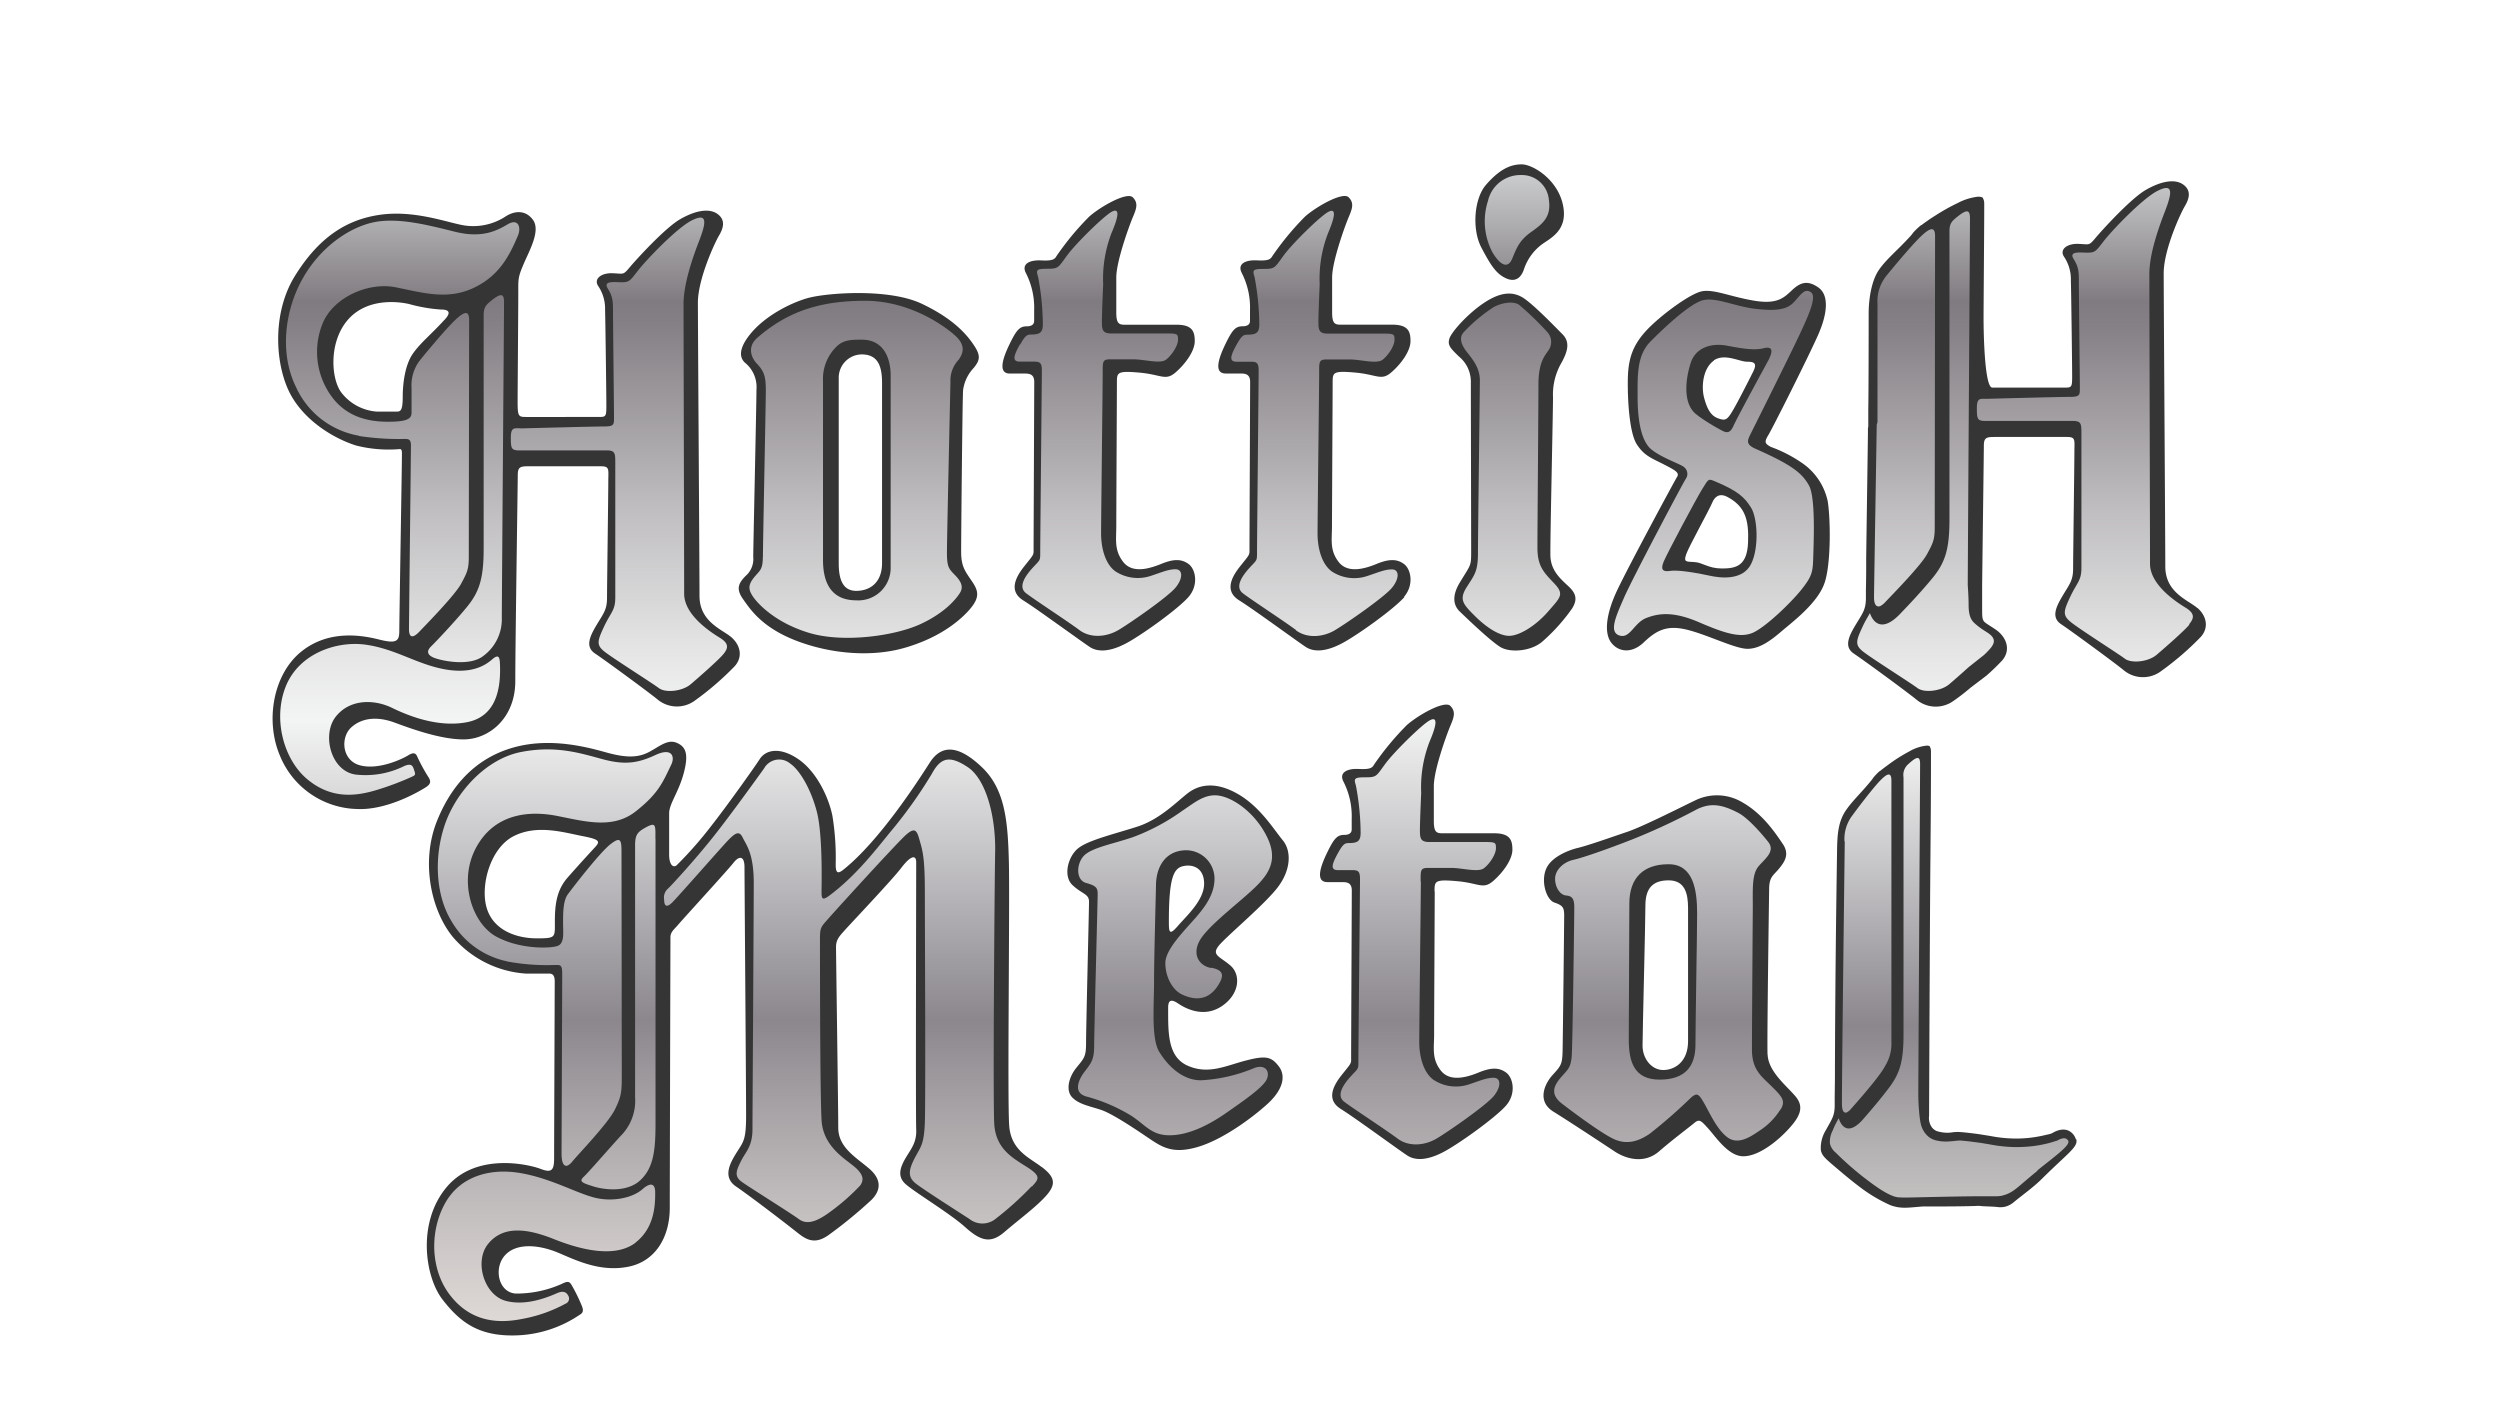
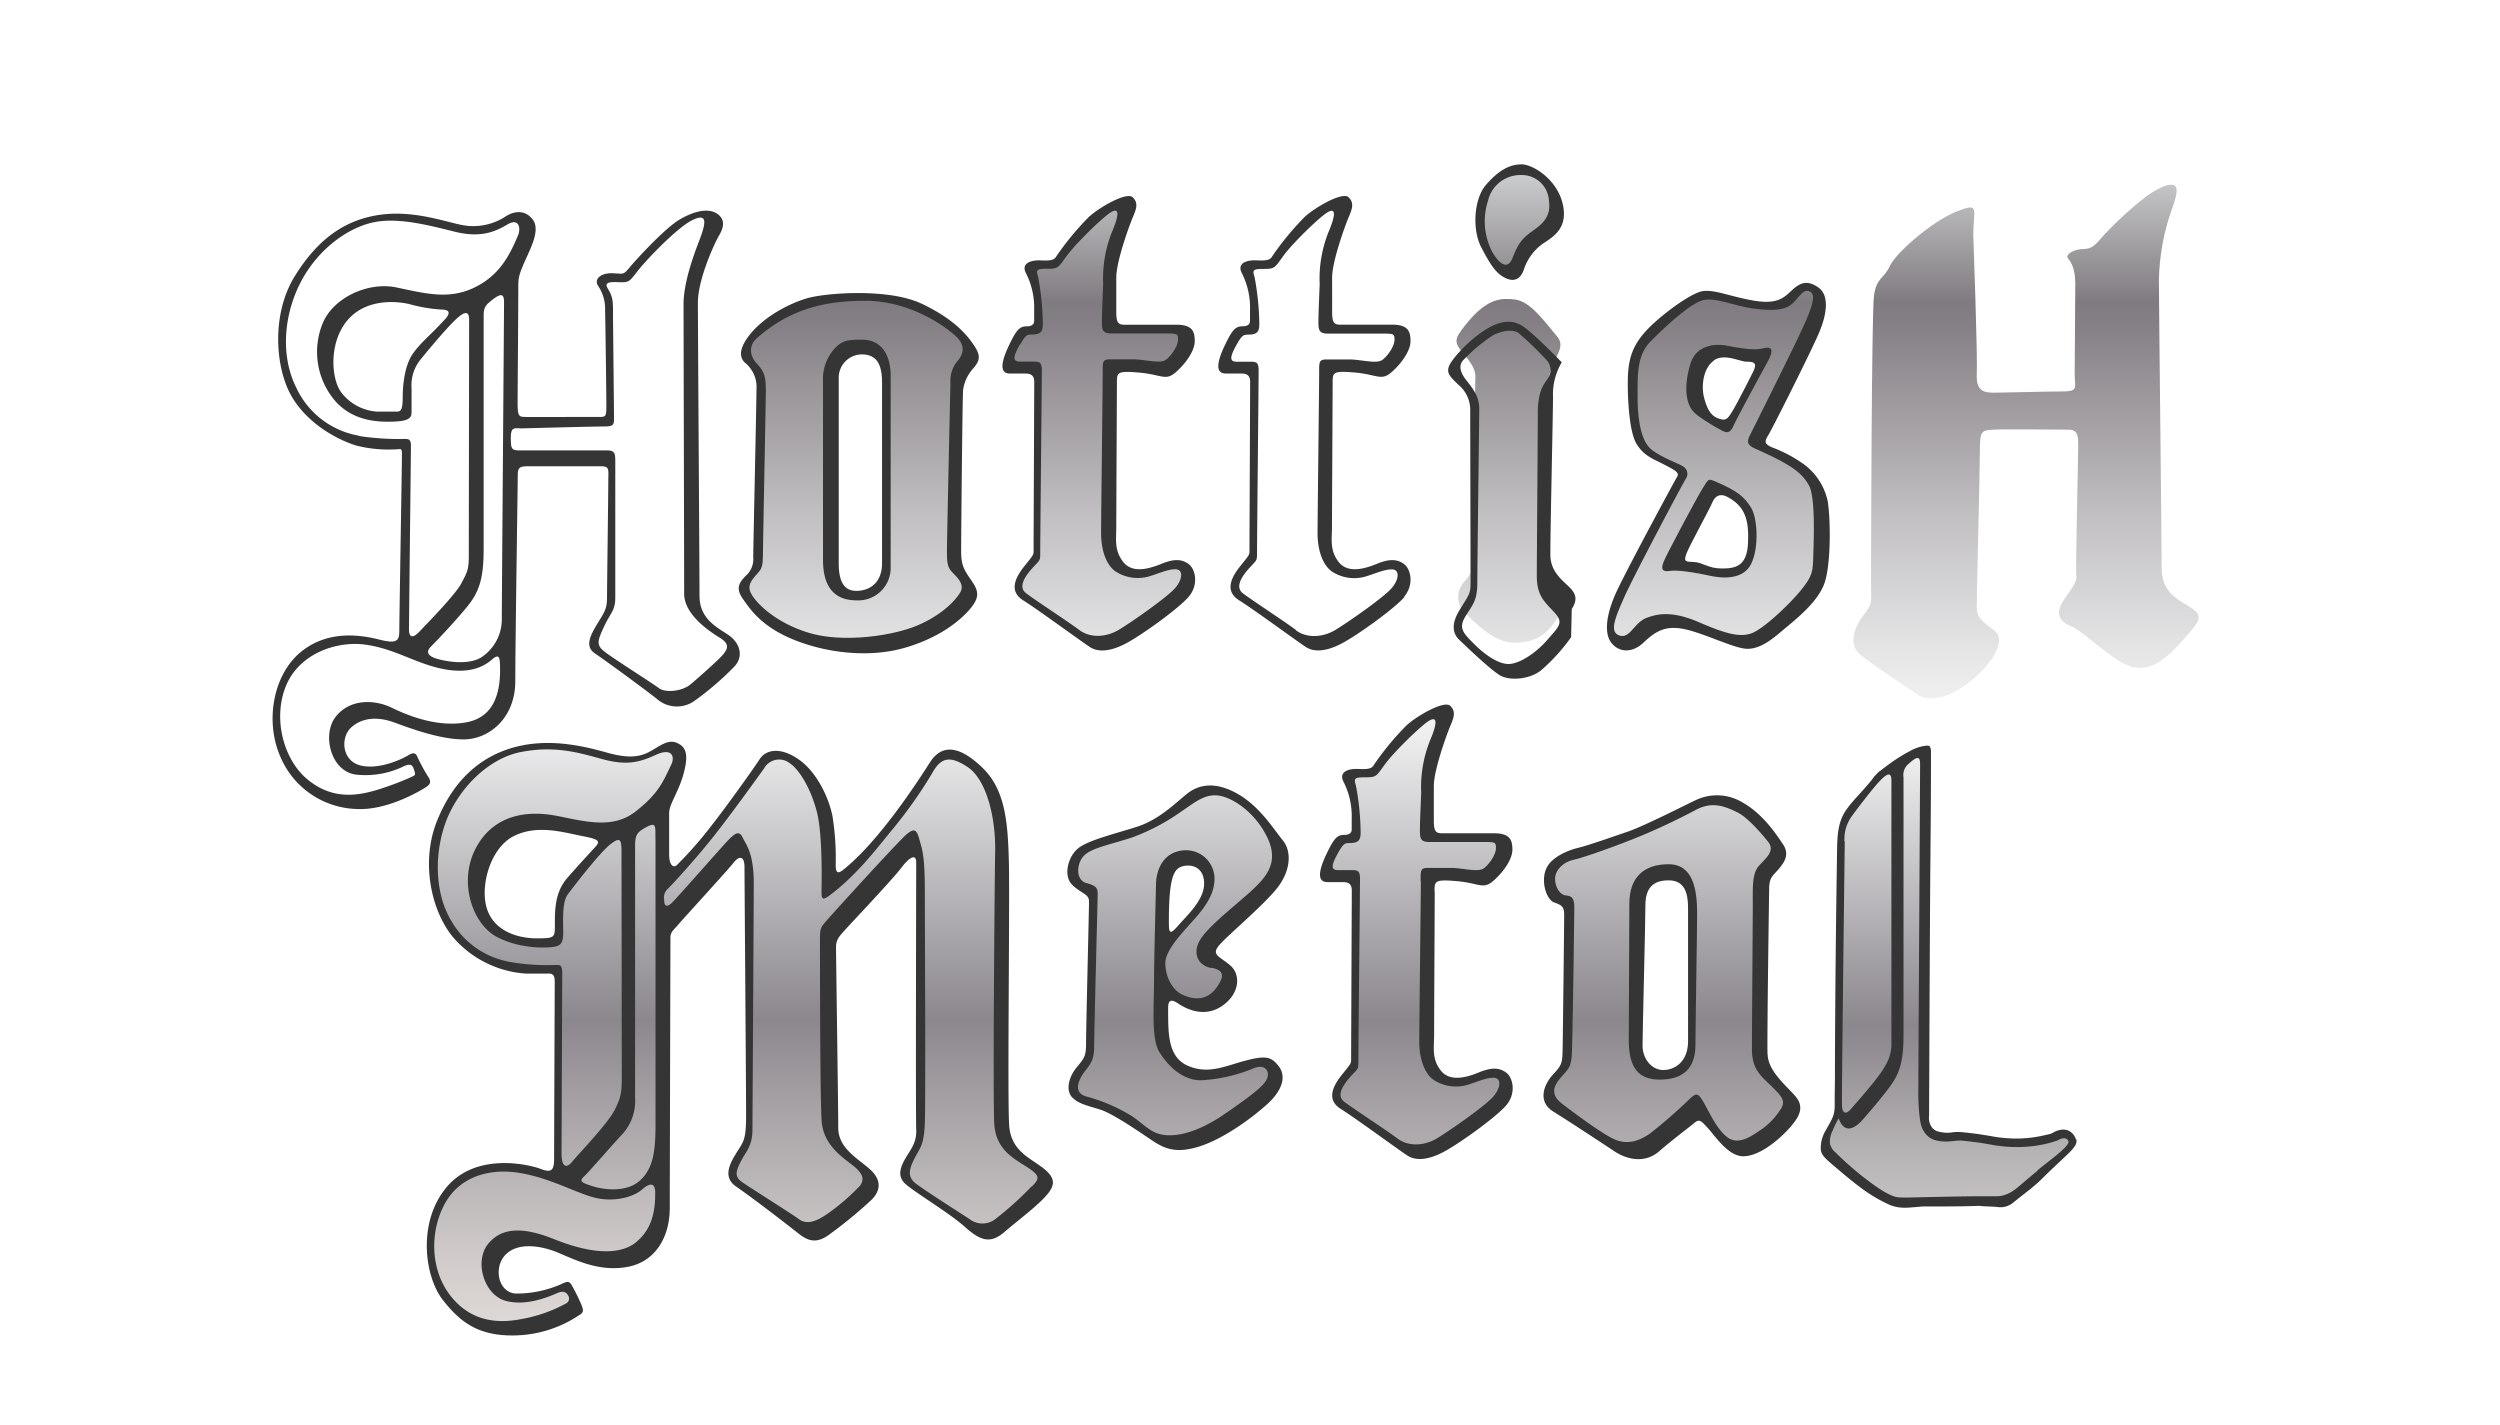
<svg xmlns="http://www.w3.org/2000/svg" xmlns:xlink="http://www.w3.org/1999/xlink" id="Layer_1" data-name="Layer 1" viewBox="0 0 526.3 300">
  <defs>
    <style>.cls-1{fill:none;}.cls-2{clip-path:url(#clip-path);}.cls-3{fill:url(#linear-gradient);}.cls-4{clip-path:url(#clip-path-2);}.cls-5{fill:url(#linear-gradient-2);}.cls-6{clip-path:url(#clip-path-3);}.cls-7{fill:url(#linear-gradient-3);}.cls-8{clip-path:url(#clip-path-4);}.cls-9{fill:url(#linear-gradient-4);}.cls-10{clip-path:url(#clip-path-5);}.cls-11{fill:url(#linear-gradient-5);}.cls-12{clip-path:url(#clip-path-6);}.cls-13{fill:url(#linear-gradient-6);}.cls-14{clip-path:url(#clip-path-7);}.cls-15{fill:url(#linear-gradient-7);}.cls-16{clip-path:url(#clip-path-8);}.cls-17{fill:url(#linear-gradient-8);}.cls-18{clip-path:url(#clip-path-9);}.cls-19{fill:url(#linear-gradient-9);}.cls-20{clip-path:url(#clip-path-10);}.cls-21{fill:url(#linear-gradient-10);}.cls-22{clip-path:url(#clip-path-11);}.cls-23{fill:url(#linear-gradient-11);}.cls-24{clip-path:url(#clip-path-12);}.cls-25{fill:url(#linear-gradient-12);}.cls-26{fill:#353535;}.cls-27{clip-path:url(#clip-path-13);}.cls-28{fill:url(#linear-gradient-13);}</style>
    <clipPath id="clip-path">
      <path class="cls-1" d="M80.86,87.82c-3.35-.08-9-1.91-10.67-6.38A16.19,16.19,0,0,1,72.41,67c3-4,9-5.23,14-3.83,4.54,1.28,8.29.72,9.8,1.44s-3.19,5.42-6.86,9S86,79.93,86,83.44s-1.63,4.38-4.73,4.38h-.37m65.28-42.11c-3,.43-10.71,8.48-12.29,10.23a7.83,7.83,0,0,1-5.31,2.9c-1.91.09-2.41.42-1.58,1.91s1.33,3.16,1.33,6.73V86c0,2.65-.08,2.74-2.91,2.82s-13.45.25-15.61.17-2-.5-2.23-4.32.18-20.49,0-23A11,11,0,0,1,109,54.36c2.29-3.75,3.31-7.41,1.79-7.9s-3.38-1-5.63.76-6.26,1-9.73.8-10.61-3-15.81-2.14-11.08,4.61-15,9.66-5.13,11.93-5.27,17,2.8,12.54,7.6,16.25,11.6,4.92,14.91,5c.66,0,1.19,0,1.62,0,1.7-.11,1.76-.23,2,2.36.27,3.24,0,34.38-.21,36.87s-.7,3.72-3.65,2.55-10.71-1.47-15.94,1.27-7.55,7.76-7.31,14.6a19.74,19.74,0,0,0,7.39,14.79c3.68,3,8.64,2.66,14.7,1.5s8.68-3.34,8.3-5.32-1.41-2.74-4.32-1.82-8.88,2.49-11.45.33-2.08-9.55,2.15-10.63S81,150.1,85.61,152s11,2.83,15.19,1.08,5.9-6.56,6.15-8.8.59-30.31.59-30.31V100.79c0-3.58-.59-4.33,3.23-4.33h13.62c3.9,0,4.4.66,4.4,3.49v25.32c0,3.39-2.41,5.9-3.32,8.23s-.42,3.23,1.66,4.73,9.71,7,11.79,8,4.48,1.5,8.8-2,5-4.15,6.23-5.73,1.52-2.9-.9-4.57-6.41-4.43-6.41-7.53-2.07-55.41-.83-62.22,2.24-12.62,3.16-15.7c.68-2.29.44-2.93-1-2.93a15.84,15.84,0,0,0-1.86.18" />
    </clipPath>
    <linearGradient id="linear-gradient" x1="-1294.89" y1="865.05" x2="-1294.34" y2="865.05" gradientTransform="translate(-383472.96 -573902.53) rotate(-90) scale(443.42)" gradientUnits="userSpaceOnUse">
      <stop offset="0" stop-color="#e5e2df" />
      <stop offset="0" stop-color="#ded9d6" />
      <stop offset="0.06" stop-color="#cfcac9" />
      <stop offset="0.18" stop-color="#a8a4a7" />
      <stop offset="0.26" stop-color="#8b878d" />
      <stop offset="0.52" stop-color="#f3f4f4" />
      <stop offset="0.58" stop-color="#e5e5e6" />
      <stop offset="0.7" stop-color="#c0bec0" />
      <stop offset="0.86" stop-color="#858085" />
      <stop offset="0.88" stop-color="#807b80" />
      <stop offset="1" stop-color="#d1d3d4" />
      <stop offset="1" stop-color="#a7a9ac" />
    </linearGradient>
    <clipPath id="clip-path-2">
      <path class="cls-1" d="M175.42,120.41c0-4.22.62-36.41.62-41.6s.41-4.81,3.69-5.1c6-.53,7,3.69,6.77,7s.53,32.28,0,37.91-3.69,6.86-6.11,6.86-5-.88-5-5.1M159.68,69.84c-3.54,2.49-4,3.51-1.89,6.15s3,2.2,2.86,9.68-.44,25.86-.88,30.08-.34,3.78-2,6-1.72,4,.48,6.07,6.95,5.54,17,7.12S195.56,133,200,128.85s4.62-5.54,2.7-8.18-1.2-5.8-1.2-9-.18-26.47-.09-30.25a12.16,12.16,0,0,1,2.44-6.87c.64-1.14,1.24-2.17-3.76-6.15s-9.5-5.63-16.89-5.72h-.48a40,40,0,0,0-23,7.13" />
    </clipPath>
    <linearGradient id="linear-gradient-2" x1="-1294.89" y1="864.91" x2="-1294.34" y2="864.91" gradientTransform="translate(-383339.26 -573902.53) rotate(-90) scale(443.42)" xlink:href="#linear-gradient" />
    <clipPath id="clip-path-3">
      <path class="cls-1" d="M232.42,44c-3.63,2.09-6.36,6.59-8.4,9.34s-2.67,2.74-5,2.74-1.65-.23-1.49,2.12,1.25,7.46,1.25,9.34-1.18,1.42-2.59,2-2.67,3.46-3.29,5S212.8,77,214.52,77s3.69-.32,3.77,2.82-.08,28.41-.08,33.12-.08,4-1.33,5.73-3.3,4.84-1.34,7,11.78,9.66,14.52,9.62,10.28-2.72,14.84-7.66,5.78-7,4.55-8.32-2.43-1-5.89-.16-6.28,2.44-8.55.4-1.57-5.89-1.57-8.09.47-31.16.47-32.33,3.69-3,7.14-2.51,6.06,1.35,8.24-2,1.49-5.18-3.37-5.18-9.5-.08-11.07-.08-1-2.11-1-6.63.16-11.58,2.83-17.78c.61-1.43.3-2.22-.78-2.22A7.73,7.73,0,0,0,232.42,44" />
    </clipPath>
    <linearGradient id="linear-gradient-3" x1="-1294.89" y1="864.82" x2="-1294.34" y2="864.82" gradientTransform="translate(-383245.75 -573902.53) rotate(-90) scale(443.42)" xlink:href="#linear-gradient" />
    <clipPath id="clip-path-4">
-       <path class="cls-1" d="M278.69,44.09c-3.51,2.13-5.06,3.79-8.26,7.46s-3.52,4.64-5.22,4.64-2.41.94-2,2.4c1,3.78.63,6.81.69,9.08s-1,2-2.1,2.27-2.09,2-3.2,4.48-.68,2.8,2.28,2.86,3.25,1.33,3.25,4.36-.05,33.67-.34,35.16-1.88,2.26-2.91,4.23-2,3.22,1.06,5.12,9.83,9,13.76,9.16,13.11-3.32,16.57-7.73,3.68-6.91,1.93-7.62-1.16-1.19-4.32-.48-7,1.31-8.76,0a7,7,0,0,1-2.38-5.78c0-2.26.3-30.39.36-33.67s3.4-2.8,5.78-2.62,6.2.42,7.63-2,3.87-5.73-.12-5.73-11.92-.17-12.81-.65-.9-3.22-.9-3.22,1.05-16.32,3-19c1.39-1.92,1.07-3.54-.51-3.54a5.08,5.08,0,0,0-2.48.87" />
-     </clipPath>
+       </clipPath>
    <linearGradient id="linear-gradient-4" x1="-1294.89" y1="864.73" x2="-1294.34" y2="864.73" gradientTransform="translate(-383163.91 -573902.53) rotate(-90) scale(443.42)" xlink:href="#linear-gradient" />
    <clipPath id="clip-path-5">
      <path class="cls-1" d="M312.57,40.89c-1.36,3.73-2.31,7.93,0,11.6s4.51,7.79,5.78,4.2.73-4,3.65-6.1,4.88-4.16,4.81-7.37-.54-6.19-5.36-7.42a5.15,5.15,0,0,0-1.21-.14,8.65,8.65,0,0,0-7.67,5.23" />
    </clipPath>
    <linearGradient id="linear-gradient-5" x1="-1294.89" y1="864.66" x2="-1294.34" y2="864.66" gradientTransform="translate(-383088.22 -573902.53) rotate(-90) scale(443.42)" xlink:href="#linear-gradient" />
    <clipPath id="clip-path-6">
      <path class="cls-1" d="M307.59,69.64c-.94,1.28-1.59,2.24,0,4.21s3.13,3.52,3,5.69,0,36.75-.13,38.45-.92,3-2.51,4.88a4.68,4.68,0,0,0,.66,6.38c1.78,1.62,5.85,6.16,10.32,6.06s6.72-1.79,8.82-5,2.38-4.47.68-6.85a12.53,12.53,0,0,1-2.78-7.8c0-3.18.11-32.41.49-36.25s3.87-6.05,1.6-8.66-5.43-7.28-8.76-7.69a15.05,15.05,0,0,0-1.77-.13c-2.73,0-5.55,1.14-9.63,6.69" />
    </clipPath>
    <linearGradient id="linear-gradient-6" x1="-1294.89" y1="864.66" x2="-1294.34" y2="864.66" gradientTransform="translate(-383089.13 -573902.53) rotate(-90) scale(443.42)" xlink:href="#linear-gradient" />
    <clipPath id="clip-path-7">
      <path class="cls-1" d="M360.5,120.57a44.47,44.47,0,0,0-6.35-.89c-2.7-.14,0-3.36,1.4-6a31.21,31.21,0,0,0,3.15-7.45c.9-3.09,3.29-3.36,5-2.7,5.75,2.25,5.2,8.6,5.2,11.25a5,5,0,0,1-2.7,4.65,9.93,9.93,0,0,1-4.67,1.18,5.52,5.52,0,0,1-1-.08m2.6-30.84c-1.25-.3-3.5-1.45-5.1-5.15s-.45-8.45,1.86-9.76c1.43-.81,3.36-.53,5.28-.25a15.8,15.8,0,0,0,3.36.26c2.75-.2,2.25,2.15,1,4.5,0,0-3.61,6.9-4.41,8.45-.68,1.31-.71,2-1.47,2a2.52,2.52,0,0,1-.48-.07m14.75-27.84c-1.65,1.4-2.45,2.2-4.93,2.2A70.7,70.7,0,0,1,362.85,63c-2.6-.5-4.25-.9-6,.25s-7.24,4.69-10.09,8.14-3.05,6.4-3.05,10.95.68,10.5,3,12.6,5.34,3.1,6.44,3.75,1.35.9.5,2.6-13.39,24.84-14.14,27.59.05,6,1.85,6.05,3.5-.9,6.3-2.65,7.74-1.8,10.09-.75,6.15,3.1,8,3.1a12.72,12.72,0,0,0,9.05-3.5c3.6-3.3,7.7-6.48,7.7-11.49s.3-12.56,0-15.21a9.86,9.86,0,0,0-3.4-6.26c-1.75-1.58-6.7-3.23-6.7-3.23-2.15-1.2-3-2.15-1.9-4.25s9.05-19.4,10.35-23.34,1.8-6.3.6-6.9a1.92,1.92,0,0,0-.87-.23c-.76,0-1.46.59-2.68,1.63" />
    </clipPath>
    <linearGradient id="linear-gradient-7" x1="-1294.89" y1="864.58" x2="-1294.34" y2="864.58" gradientTransform="translate(-383011.64 -573902.53) rotate(-90) scale(443.42)" xlink:href="#linear-gradient" />
    <clipPath id="clip-path-8">
      <path class="cls-1" d="M451.87,41.31a74.49,74.49,0,0,0-8.9,8.11c-1.83,2.09-2.48,3-4.38,3s-3.92,1.11-3.21,2,1.51,2.22,1.51,5.42-.13,16.09-.13,18.91.91,3.66-2.62,3.66-12.22.26-14.35.26-3.84-.32-3.64-4-.74-29.27-.74-29.27c0-5.32,1.56-6.9-3.55-4.86s-12.74,8.67-14,11.44-2.83,2.4-3.35,6.26-.62,57.54-.62,61.19.49,3.33-1.77,6.35-2.68,6.32-.45,8.1,10.09,7.15,12.39,8.56,6.76.38,11.23-3.39,6.88-8.25,4.79-10.08-3.92-2.49-3.94-5.05.66-28.52.66-32.93.38-4.4,3-4.54,12.41,0,14.56,0,3.15-.17,3.15,3-.61,26.68-.4,28.06-2.35,3.9-3.25,5.88-.21,3.55,2.16,4.45,8.42,7,12.14,8.35,7-.54,10.76-4.74,5.14-5.47,2.75-7.21-6.6-3-6.6-8.6-.58-55.94-.58-60.65a47.14,47.14,0,0,1,2.75-15c1.57-4.12,1-5,0-5.1H457c-1.09,0-3,.9-5.15,2.43" />
    </clipPath>
    <linearGradient id="linear-gradient-8" x1="-1294.89" y1="864.46" x2="-1294.34" y2="864.46" gradientTransform="translate(-382891.69 -573902.53) rotate(-90) scale(443.42)" xlink:href="#linear-gradient" />
    <clipPath id="clip-path-9">
      <path class="cls-1" d="M108.61,197.53c-4.84-1.18-5.61-2.19-7.14-7.48A14.91,14.91,0,0,1,104.85,176c3.12-3.25,15.87-2.74,19.51-1.6s2.86,2.81,1.27,5c0,0-4.59,3.83-5.8,5.8s-1.72,5-1.72,8.54-1.08,4.53-1.66,4.59a11.07,11.07,0,0,1-1.52.09,26.82,26.82,0,0,1-6.32-.89m1.53-40.47c-5.46,1.37-12.45,6.73-16,12.85s-2.4,12.31-2.33,18.21,7.81,12.27,10.27,13.45A41,41,0,0,0,114,204.08c2.76,0,4-.35,3.88,3.59s-.28,30.73-.28,35,.07,5.27-3.3,4.64-7.32-2.29-13.36-.62-8.23,5-10.06,12.29,1,12.2,5.13,16.45,8.16,4.64,14.07,4.22S119,277.28,120,276a2.86,2.86,0,0,0,.49-3.59c-.7-1.55-.7-2-2.88-1.05s-9.35,3.16-12.45.28-1.89-10.34,1.34-10.83,7.91-1.17,11,1.55,11.32,2.95,15.26,2a10.1,10.1,0,0,0,7.45-9.29c.42-4.85-.56-59.35-.41-61.44s1.81-.61,6.35-6.11,7.5-8.38,9.16-8.38,2.27,1.14,2.44,4.71.2,50.36,0,54.11-2.18,4.62-3,6.89-.61,4.21,2,5.55,13.16,9.67,15.89,9.28,4.18-3.23,7.41-6.63,4.28-3.63,1.57-6.4-5.84-3.9-5.84-8.87-1.31-31.91-1.31-36.2a12.35,12.35,0,0,1,3.4-8.91c2-2.45,11.61-12,13.35-13.7s2.27.17,2.36,3.84.17,51.13,0,54.36-.35,3.66-1.92,6.72-1.48,4,.7,5.76,10.47,7.85,12.56,8.81,1.92,1.66,6.81-2.36,9.55-7.38,6.65-9.45-6.83-3.55-6.83-10.09-.52-55.93-1.39-61.43-2.15-11.72-5.41-14.4-7.33-2-9.08,1a149.49,149.49,0,0,1-9.68,14,56.65,56.65,0,0,1-8.82,9.42c-2.35,1.92-2.61,1.92-2.61-3.66s-2-15.62-5.5-19-6.37-5.82-8.64-2.6-7.16,11.07-12,17.09-9,9.77-9,6.72-.52-11.26-.09-14.31,2.93-5.68,3.12-9.08c.14-2.34-1.13-4.32-3.58-2.51a10.37,10.37,0,0,1-8.09,1.73c-2.46-.35-11.39-2.76-17.46-2.76a13.94,13.94,0,0,0-3.21.32" />
    </clipPath>
    <linearGradient id="linear-gradient-9" x1="-1294.89" y1="864.96" x2="-1294.34" y2="864.96" gradientTransform="translate(-383385.05 -573902.53) rotate(-90) scale(443.42)" xlink:href="#linear-gradient" />
    <clipPath id="clip-path-10">
      <path class="cls-1" d="M244.71,194a71.54,71.54,0,0,1,.85-9.54c.69-3.5,3.75-4.52,6.65-3.15s1.88,6.39,0,9.71l-5.05,5.17a2.2,2.2,0,0,1-1.4.82c-.82,0-1.17-1.25-1-3m8-26.61a96.69,96.69,0,0,1-12.35,7.18c-5.85,2.84-13.21,4.26-14.23,6.48s-.26,4.86,1.45,5.71,2.47,1.79,2.47,4.43-.86,27.1-.86,29.57-.81,3-2.23,5.54-1.61,5,1.89,5.36,8.18,4.09,11.08,5.8,5.37,3.41,10.57,2.3,13-5.45,16.53-9.29.68-7.33-2.73-6.56-10.31,2.3-13.38,2-6.05-4.17-6.05-7.62v-6.7c.17-3.06.36-3.23,3.12-1.79s6.34.84,8.81.46,3.5-4.68.51-7-4.34-3.87-1.19-7,12.44-8,12.44-15.31-5.54-11.08-8.6-12.7c-1.94-1-2.89-2-4.22-2a5.83,5.83,0,0,0-3,1.2" />
    </clipPath>
    <linearGradient id="linear-gradient-10" x1="-1294.89" y1="864.79" x2="-1294.34" y2="864.79" gradientTransform="translate(-383216.75 -573902.53) rotate(-90) scale(443.42)" xlink:href="#linear-gradient" />
    <clipPath id="clip-path-11">
      <path class="cls-1" d="M300.79,150.47c-3,2-9,8.55-9,8.55-2.7,3.85-2.21,3.94-5.1,3.94s-2.88-.09-2.3,2.41a89.73,89.73,0,0,1,1.15,10c.12,1.86-1.35.48-2.79,1.83a18.47,18.47,0,0,0-3.07,4.75c-.48.92-2.23,2.46.85,2.46s4.56.76,4.74,3.26.21,29.7,0,33.26,1,2.87-1.65,5.28-3.9,5.22-.48,6.73,11.72,9,14.32,9.17,8.55-2.73,13.45-7.25,6.54-5.91,5.38-7.57-1.25-1.75-4.71-.79-6.34,1.87-8.45.79-2.41-7.13-2.12-10.88-.67-30.85.48-31.81,6.73-.58,9.61-.39,2.21-.29,3.94-2.88,2.6-5.09-1.15-5.09-9.9.28-11.15.28-2.3-1.92-2.21-3.94.1-12.59,1.73-16.43c1.32-3.11,1.51-6.23-.05-6.23a2.71,2.71,0,0,0-1.39.56" />
    </clipPath>
    <linearGradient id="linear-gradient-11" x1="-1294.89" y1="864.7" x2="-1294.34" y2="864.7" gradientTransform="translate(-383126.48 -573902.53) rotate(-90) scale(443.42)" xlink:href="#linear-gradient" />
    <clipPath id="clip-path-12">
      <path class="cls-1" d="M344.71,219.09c0-5.48.58-24.41.58-28.26s.77-6.49,3.94-6.82c4.61-.48,6.63,1.73,7,6.25s.39,24.79,0,29.21-3.27,6.25-6.15,6.25-5.38-1.15-5.38-6.63M353.55,171c-3.55,2.3-17.39,7.2-24.31,9.8-3,1.12-4.07,3.94-2.08,6.44s3,1.44,3.13,4.9-1,27.86-.57,30.37-1.28,3.55-2.56,5.48-.59,4.87,3.14,6.53,10.81,10.19,15.44,7.54,6.64-7.73,9.58-7.73,1.59-.49,4.19,1.54,4.81,6,8.55,5,7.88-6,7.88-8.38-1.34-2.88-3.26-5.76a13.08,13.08,0,0,1-2.6-8.21c0-3.23,1.06-31.87,1.15-33.79s2.12-3.08,2.6-4.81.58-3-2.4-5.86a21.81,21.81,0,0,0-11.05-5.48c-.6-.06-1.09-.09-1.51-.09-1.81,0-2.43.63-5.32,2.5" />
    </clipPath>
    <linearGradient id="linear-gradient-12" x1="-1294.89" y1="864.6" x2="-1294.34" y2="864.6" gradientTransform="translate(-383030.11 -573902.53) rotate(-90) scale(443.42)" xlink:href="#linear-gradient" />
    <clipPath id="clip-path-13">
      <polygon class="cls-1" points="387.05 234.46 387.63 175.6 388.28 172.54 392.68 166.77 398.09 161.36 404.63 158.28 405.76 164.84 405.04 232.54 405.25 236.34 407.81 239.1 412.34 239.1 418.3 239.9 426.83 240.92 432.49 239.44 435.26 238.88 436.19 240.24 434.03 243.18 422.41 252.01 417.07 252.92 399.28 252.92 390.27 247.59 383.97 241.71 384.89 237.8 387.05 234.46" />
    </clipPath>
    <linearGradient id="linear-gradient-13" x1="-1294.87" y1="859.83" x2="-1294.32" y2="859.83" gradientTransform="matrix(0, -338.24, -338.24, 0, 291239.36, -437722.76)" gradientUnits="userSpaceOnUse">
      <stop offset="0" stop-color="#c3c1c0" />
      <stop offset="0.06" stop-color="#b5b2b3" />
      <stop offset="0.18" stop-color="#8f8b91" />
      <stop offset="0.2" stop-color="#8b878d" />
      <stop offset="0.52" stop-color="#f3f4f4" />
      <stop offset="0.57" stop-color="#e5e5e6" />
      <stop offset="0.66" stop-color="#c0bec0" />
      <stop offset="0.78" stop-color="#858085" />
      <stop offset="0.79" stop-color="#807b80" />
      <stop offset="1" stop-color="#d1d3d4" />
      <stop offset="1" stop-color="#a7a9ac" />
    </linearGradient>
  </defs>
  <g class="cls-2">
-     <rect class="cls-3" x="58.13" y="45.01" width="97.34" height="124.19" />
-   </g>
+     </g>
  <g class="cls-4">
    <rect class="cls-5" x="155.73" y="62.71" width="49.32" height="73.79" />
  </g>
  <g class="cls-6">
    <rect class="cls-7" x="212.25" y="42.71" width="39.23" height="92.65" />
  </g>
  <g class="cls-8">
    <rect class="cls-9" x="257.47" y="43.22" width="38.88" height="92.23" />
  </g>
  <g class="cls-10">
    <rect class="cls-11" x="310.26" y="35.66" width="16.61" height="24.62" />
  </g>
  <g class="cls-12">
    <rect class="cls-13" x="306" y="62.95" width="24.15" height="72.46" />
  </g>
  <g class="cls-14">
    <rect class="cls-15" x="338.71" y="60.26" width="44.04" height="74.76" />
  </g>
  <g class="cls-16">
    <rect class="cls-17" x="389.45" y="38.88" width="74.6" height="108.95" />
  </g>
  <g class="cls-18">
    <rect class="cls-19" x="89.04" y="155.96" width="132.29" height="124.07" />
  </g>
  <g class="cls-20">
    <rect class="cls-21" x="225.12" y="166.18" width="45.42" height="74.67" />
  </g>
  <g class="cls-22">
    <rect class="cls-23" x="277.42" y="149.91" width="40.19" height="92.34" />
  </g>
  <g class="cls-24">
    <rect class="cls-25" x="325.17" y="168.54" width="50.77" height="76.21" />
  </g>
  <path class="cls-26" d="M372.1,222c-.12-3.57.34-34.75.34-34.75,0-2.67.85-2.89,2.08-4.38s2.25-3.05.8-5.19-4.2-6.37-8.6-8.82a10.41,10.41,0,0,0-9.49-.53c-2.68,1.25-11.13,5.59-14.64,6.78s-8.21,2.86-10.41,3.39-5.11,1.84-6.33,3.75c-1.72,2.66-.44,7.13,1.37,7.75s2.07,1.07,2.07,2.75-.27,25.44-.33,28.35-.29,3.22-2.08,5.18-3.33,5.59.12,7.73,10.41,6.73,12.91,8.39,6.31,2.62,9.34,0,6.25-5,7.38-5.95,1.43-.59,3,1.14,4.22,5.83,7.37,5.83,7-3,9.46-5.66,3.46-4.7,1.49-7-5.71-5.23-5.83-8.8m2.74,11.54a14.45,14.45,0,0,1-4.52,4.58c-2,1.37-4.53,3-6.73,1.31s-3.63-5-4.82-7.08-1.54-2.38-2.91-1.13a108.73,108.73,0,0,1-8.57,7.49c-2.44,1.67-4.76,2.27-7.26,1.26s-8.87-5.78-11.19-7.56-2-3.45-.47-5.3,2.32-2.08,2.5-4.94.53-29.27.53-31.11-.47-2.39-1.72-2.5-2.32-1.67-2.32-3.51,1.72-3.52,3.86-4,7.68-2.44,12.8-4.46a135.82,135.82,0,0,0,13-6.07c3.27-1.73,5.89-.89,8.8.59,2,1,4.76,4.11,6.37,6.13s-.59,3.51-2,5.18S369,187,369,191.05c0,0-.18,25.52-.18,29.86s2,5.66,4.22,7.86,2.86,3,1.85,4.76" />
  <path class="cls-26" d="M351.23,181.94c-5.25,0-8.22,2.86-8.22,8.27s-.12,23.92-.12,28.62,1.13,8.45,6.48,8.45,7.56-2.74,7.56-7.38.35-23.3.35-27.6c0-4.94-.8-10.36-6-10.36m4.09,37.25c0,4.34-2.79,6.07-5.23,6.07s-4.35-2.38-4.35-5.12.6-25.88.6-29.51,1.54-5.3,4.89-5.3,4.09,2.62,4.09,5.83Z" />
  <path class="cls-26" d="M90.18,163.58a36.66,36.66,0,0,1-2.24-4.09c-.34-.82-.69-1.29-2-.48s-6.26,3.14-10.14,2.11-4.15-5.92-1.84-8,5.58-2.31,9.12-1,9.67,3.54,14.5,3.54c5.38,0,10.9-4.49,10.9-12.26S109,101.69,109,100s.55-1.84,2.25-1.84h15.25c1.9,0,1.56.68,1.56,3.2s-.27,22-.27,24.51-.75,3.27-2.25,5.79-2.31,4.56-.27,5.92,10.69,7.69,13.07,9.6a6.38,6.38,0,0,0,7.7.48,61.81,61.81,0,0,0,8.64-7.42c1.77-2,1.16-4.43-.68-6.06s-6.74-3.2-6.74-8.72-.34-56.77-.34-61.74,3.54-12.6,4.43-14.1,1.49-3.26-.28-4.56-4.69-.75-7.89,1.09-9.33,8.58-10.69,10.21-1.23,1.23-3.61,1.16-3.95,1.23-2.93,2.72a8.5,8.5,0,0,1,1.43,5c.07,2.18.27,17.85.27,20.09s-.06,2.45-1.42,2.45H110.81c-1.63,0-1.84-.07-1.84-3.14s.14-18.58.14-23.14c0-2.79-.07-3.13,1.16-6s3.6-7,1.9-9.26-4.15-1.77-5.92-.55a12.43,12.43,0,0,1-8.85,1.71c-3.61-.68-10.35-3.2-17.43-2.18S67.1,50,62.07,58.12,58,77.46,61.32,83.31,71,92.57,75,93.8a27.91,27.91,0,0,0,9.19.74c.55,0,.41.82.41,2.39s-.54,33.76-.54,35.94-.69,2.66-4.23,1.77-10.62-2.18-16.47,2.59-7.56,14.5-4.43,21.85a18,18,0,0,0,16.14,11.23c6.67.35,13.82-4.08,14.64-4.62s1.15-1.09.47-2.11m15.46-33.5a9.58,9.58,0,0,1-3.88,8c-2.93,2.32-8.85,1-10.35.41s-1.64-1.43-.68-2.38,4.83-5,7.55-8.31,3.54-6.19,3.54-12.38V66.7c0-1.43.06-2.12,1.23-3.1,2.31-1.94,3.06-1.94,3.06,0s-.47,63.49-.47,66.48m3.94-39.89s15.39-.41,17.57-.41,2.11-.41,2.11-2-.21-19.75-.21-22,0-3.27-1.08-5,1.29-1.36,2.92-1.36,1.77-.35,3.47-2.52,8.11-8.92,11.3-10.51,3.14.16,1.5,4.38S143.9,60.1,143.9,64s.13,56.57.13,61,5.45,8,7.49,9.25,1.77,2.25.75,3.48-5.11,4.83-6.88,6.33-5.31,1.84-6.67.81-9.53-6.19-11.37-7.62-1.63-2.25-.2-5.31,2.38-3.4,2.38-6.13V97.4c0-1.83,0-2.58-1.7-2.58H109.37c-1.72,0-1.83-.41-1.83-2.66s.68-2,2-2m-34,1.56A17.89,17.89,0,0,1,62.34,81.54c-3.56-7.2-2.38-16.2,1.36-22.87s9.87-10.83,15-11.88,11.36.58,17.08,2,8.78-.21,11.1-1.57,2.83.77,2.18,2.32c-1.84,4.37-4,8.57-9.4,11.09s-10.34,1.09-16.27-.13S70,62.69,67.85,68.27a15.89,15.89,0,0,0,2.59,16c3.68,4.28,8.78,4.63,12.46,4.49s3.74-1.09,3.74-2.11v-5a8.57,8.57,0,0,1,1.7-5.72c1.3-1.63,5.38-6.53,7.36-8.44s3.06-2.25,3.06-.14-.07,47.18-.07,49.84-.34,3.33-1.63,5.72-7.35,8.57-8.78,10.07-2.18,1.23-2.18-.54.41-37.17.41-38.67-.68-1.36-1.73-1.36a55.07,55.07,0,0,1-9.17-.62M93.52,67.38c-2.72,3-5,4.77-6.61,7.08s-2.13,6.13-2.13,9.13-.52,3.06-1.34,3.06H79.36a10.33,10.33,0,0,1-7.49-4c-2.18-2.86-2.72-10.62,1.36-15.32S83.92,63.5,86.1,64a33.08,33.08,0,0,0,6.67,1.16c2.18,0,2,.91.75,2.24m-6.67,96.06a60.6,60.6,0,0,1-7.36,2.79c-4.62,1.43-9.73,2-14.77-2.18s-7.33-12.8-4.52-19.67,10.78-9.6,17-8.65,10.42,4,16.2,5.11,8.72-.75,10.15-2,1.64-.54,1.7.89c.25,5.84-1.09,11.23-7.11,12.32S86,150.71,82.49,149s-8.71-2-11.78,1.84-1,11.77,4.43,12.25a18.32,18.32,0,0,0,10-1.84c1.49-.61,1.76,0,2,.75s.48,1.16-.27,1.43" />
-   <path class="cls-26" d="M462.58,128c-1.84-1.64-6.74-3.2-6.74-8.72s-.34-56.77-.34-61.74,3.54-12.6,4.43-14.1,1.49-3.26-.28-4.56-4.69-.75-7.9,1.09-9.32,8.58-10.68,10.21-1.23,1.23-3.61,1.16-3.95,1.23-2.93,2.72a8.5,8.5,0,0,1,1.43,5c.07,2.18.27,17.86.27,20.09s-.06,2.45-1.43,2.45H419.42c-1.63,0-1.84-11.49-1.84-14.56s.14-18.58.14-23.14v-1a.65.65,0,0,1,0-.2,2.25,2.25,0,0,0-.36-1.13h0a1.35,1.35,0,0,0-.27-.09,2.32,2.32,0,0,0-.79-.06,12.07,12.07,0,0,0-4.18,1.33,41.15,41.15,0,0,0-4.63,2.59q-1,.61-1.89,1.26c-.27.18-.53.37-.79.56l-.3.23-.08,0s0,0-.06.05a16.36,16.36,0,0,0-1.6,1.52,6.58,6.58,0,0,1-.59.75c-2.73,3-5,4.77-6.61,7.08S393.39,63,393.39,66c0,.7,0,16.12-.08,20.21h0v3.54a.89.89,0,0,1-.07.34c0,.21,0,.43,0,.68,0,1.13-.24,17-.37,26.6h0c0,.59,0,1.17,0,1.73,0,2.84-.06,4.88-.06,5.39v.08c0,.6,0,1.06,0,1.33,0,2.52-.75,3.27-2.25,5.79s-2.31,4.56-.27,5.92,10.69,7.69,13.07,9.6a6.36,6.36,0,0,0,7.69.48,44.23,44.23,0,0,0,3.81-2.93l3.32-2.52a45.26,45.26,0,0,0,3.27-3.15c1.77-2,1.16-4.42-.68-6.06-.64-.57-1.66-1.13-2.71-1.86-.69-.51-.78-.9-.78-2.75v-5.23c.15-12.54.36-28.22.36-29.36,0-1.7.55-1.84,2.25-1.84h15.25c1.9,0,1.56.68,1.56,3.2s-.27,22-.27,24.51-.75,3.27-2.25,5.79-2.31,4.56-.27,5.92,10.69,7.69,13.07,9.6a6.36,6.36,0,0,0,7.69.48,61.33,61.33,0,0,0,8.65-7.42c1.77-2,1.16-4.43-.68-6.06M395.25,64a8.57,8.57,0,0,1,1.7-5.72c1.3-1.63,5.38-6.53,7.36-8.44s3.06-2.25,3.06-.14-.07,58.6-.07,61.26-.34,3.33-1.63,5.72-7.36,8.57-8.78,10.07a3.88,3.88,0,0,1-1.09.86c-.95.31-1.28-.66-1.28-1.81,0-1.56.46-28.93.57-36.42a2.13,2.13,0,0,0,.16-1Zm19.18,63.25c0,1.69.23,3,1.19,3.89a14.15,14.15,0,0,0,1.61,1.28c.39.26.75.48,1,.65,2,1.23,1.77,2.25.75,3.47a17.92,17.92,0,0,1-1.29,1.33l-3.27,2.59c-1.47,1.34-3.11,2.77-4.07,3.59-1.77,1.49-5.31,1.84-6.67.81s-9.53-6.19-11.37-7.62-1.63-2.25-.2-5.31c.62-1.33,1.15-2.15,1.55-2.87,0,0,1.5,5.47,6.61-.1,1.59-1.64,4.45-4.69,6.59-7.31,2.73-3.34,3.54-6.2,3.54-12.39V49.08c0-1.43.06-2.12,1.23-3.1C414,44,414.72,44,414.72,46s-.44,68.92-.47,77.16c0,0,.18,2.4.18,4.1m46.45,4.27c-1,1.22-5.11,4.83-6.88,6.33s-5.31,1.84-6.67.81S437.8,132.46,436,131s-1.63-2.25-.2-5.31,2.38-3.4,2.38-6.13V91.2c0-1.83,0-2.58-1.7-2.58H418c-1.72,0-1.83-.41-1.83-2.66s.68-2,2-2c0,0,15.39-.41,17.57-.41s2.11-.41,2.11-2-.21-19.75-.21-22,0-3.27-1.09-5,1.3-1.36,2.93-1.36,1.77-.34,3.47-2.52,8.1-8.92,11.3-10.51,3.14.16,1.5,4.38-3.27,9.26-3.27,13.14.14,56.57.14,61,5.45,8,7.49,9.25,1.77,2.25.75,3.48" />
  <path class="cls-26" d="M219.27,245.67c-2.45-1.91-6.4-3.41-6.81-8.65s.14-47-.07-55.48-.75-15.32-5.65-20-8.51-4.9-11-1-10.55,16.41-18.1,22.47c-1.22,1-1.71.88-1.71-1a55.18,55.18,0,0,0-.68-10.21c-.75-3.81-3.27-9.32-7.21-12s-6.88-1.9-8.1,0-7,10-10.15,14a81.94,81.94,0,0,1-7.35,8.37c-.82.62-1.57-.27-1.57-2.24v-8.72c0-2,2-4.42,3.07-8.44s.47-5.58-1.5-6.4-3.74.89-5.92,2-4.63,1.22-8.79.06-11.57-3.13-19.06-1.22S95.44,164.25,92,172.82s-1.29,18.79,3.34,24.44a22.12,22.12,0,0,0,15.39,7.7h4.9c.81,0,1.15.54,1.15,1.63s-.13,34.79-.13,37.3-.55,3.07-2.86,2.18-13.48-3.6-19.74,3.82-4.63,18.85-.89,23.69,7.69,7.76,15.39,7.55a25.11,25.11,0,0,0,13.41-4.29c1-.54.88-1.15.34-2.38a37.56,37.56,0,0,0-2-4c-.47-.69-.74-.82-2.11-.14a23.38,23.38,0,0,1-9.59,2c-3.68-.2-4.77-5.38-2.25-8.1s7.42-2.11,11.37-.41,8.85,4,14.57,2.86,8.71-6.26,8.71-12.39.14-55.69.14-56.91.74-1.64,1.77-2.86,10.21-11.23,11.5-12.87,2.32-1.36,2.32.89.34,47.11.34,52.28-.55,5.52-1.91,7.69-3.2,5.25-.2,7.29,10.55,7.83,12.59,9.46,3.88,3,7.08.61a95.28,95.28,0,0,0,8.85-7.28c1.91-1.91,2.25-4.22-.54-6.6s-6.47-4.43-6.47-8.58S176,201,176,199.37s.82-2.38,1.84-3.54,10-10.62,11.91-13.14,3.13-2.86,3.13-1.15-.13,53.51,0,56.23-1.08,4.08-2.17,5.92-1.91,3.81-.21,5.45,9.33,6.19,12.6,9.12,5.37,3.68,8.37,1.09,6.94-5.45,9-7.9,1.29-3.88-1.16-5.78m-112.6-43.3a17.69,17.69,0,0,1-11.78-8.65c-3.06-5.1-3.67-12.86-1.36-19.88s8.72-14.09,16.13-15.53,12.53.28,17.3,1.55,7.48.71,11-.92,4.1.38,3.33,2c-1.77,3.67-2.65,6.06-7.49,9.87s-10.68,2.11-16.61.95-13.14-.47-17,6.68-.75,16,4.22,18.72,11.3,2.52,12.87,2,1.22-2.72,1.22-4.83,0-4.7,1-6.06,6.67-8.72,8.91-10.49,2.39-.95,2.39,1.7.06,42.14.06,46.23,0,4.9-1.43,7.83-7.62,9.32-9,11-2.25.88-2.25-1.64.14-35.8.14-37.85-.41-1.9-1.54-1.9a46,46,0,0,1-10.1-.75M138,176.64v59.77c0,5.51-.34,9.39-3.2,12.05s-7.69,2-9.93,1.29-3.07-1-2-2,4.9-5.45,7.69-8.51A10.48,10.48,0,0,0,133.7,231V178c0-2.11.42-2.75,1.9-3.61,2.59-1.5,2.38-.75,2.38,2.25m-25,20.9c-4.08,0-9-1.57-10.48-6.27s.68-12.73,5.65-15.25,10.62-.75,14.5,0,3.74,1.16,2.38,2.59c0,0-3.27,3.54-5.58,6.19s-2.64,5.79-2.64,9.19.25,3.55-3.83,3.55m20.83,64.06c-4.15,3.19-11.1,1.7-17.22-.75s-10.83-2.66-13.82,1-.89,10.75,3.67,12,9.6-1.09,10.9-1.64,1.9-.13,2.24.48a1.16,1.16,0,0,1-.54,1.77,30.29,30.29,0,0,1-9.12,3.2c-5.72,1.16-11.17.27-15.25-5.1s-4.22-13.35-1-19.2,9.67-7.49,15.93-6.4,11.31,4,15.32,5.1,8.31.07,10.28-1.67,2.73-1,2.73.59c0,2.38,0,7.42-4.16,10.62m83.4-11.85a66.85,66.85,0,0,1-7.63,6.88,4.4,4.4,0,0,1-5.44,0c-2-1.3-9.47-6.06-11.24-7.42s-1.63-2.8-.34-5.32,2-2.79,2.18-7.62,0-41.93,0-47.59-.14-8.44-.88-11-.89-4.08-3.48-1.56-13.82,14.84-15.72,17-2,2-2,4.9,0,32.2.34,37.85,5.24,8.24,7.14,9.94,1.64,2.79,1,3.75a45.09,45.09,0,0,1-6.74,5.85c-2.59,1.84-4.56,2.45-6.2,1.23s-10.28-6.61-12-7.83-1.09-2.52-.14-4.43,2.39-3,2.39-6.67.27-45.54.27-51.81-1.57-8-2.31-9.53-1.5-1.22-3.61,1.09-9.6,10.83-11.1,12.39-1.84.61-1.84-.41a2.5,2.5,0,0,1,.82-2.38c.88-.82,5.85-6.26,9.6-11s9-12.05,10.62-14.3a3.62,3.62,0,0,1,5.51-1c1.91,1.3,4.29,5.18,5.58,10.08s1,15.52,1,17,.24,1.76,1.77.61c5.24-3.95,9.12-8.85,12.52-13.07a96.8,96.8,0,0,0,8.92-12.46c1.84-3.4,3.68-4,7.56-1.43s5.92,10.42,5.78,17.84-.47,51.67-.2,57.12,3.95,7.35,6.94,9.26,2.45,2.51,1,4.08" />
  <path class="cls-26" d="M156.87,121.35c-1.5,1.56-1.91,2.72-.41,4.83s4,6,11.37,8.78,15.72,3.34,22.33,1.5,11.09-5,13.68-7.83,2.18-4.22.68-6.4-2.18-3.13-2.18-6.19.27-32.07.41-33.91A8.43,8.43,0,0,1,205,77.44c1.15-1.43,1.56-2.39.2-4.5s-4.08-5.65-11.16-9-20.36-2.25-24.1-1.16-9,3.81-12.05,7.62c-1.74,2.17-2.66,4.43-1.09,5.93a6.6,6.6,0,0,1,2.45,5.71c0,3.07-.68,33.36-.68,35.2a4.69,4.69,0,0,1-1.7,4.09m3.74-4.09c0-2.86.61-32.2.61-35.06s-.34-4-1.84-5.58-1.9-3.78,0-5.45c6.4-5.58,13.21-7.83,22.74-7.83s16.95,5.45,19.06,7.42,1.64,3.61.62,5a6.4,6.4,0,0,0-1.71,4.7c-.06,2.72-.74,32.81-.74,35.94s.47,3.41,1.77,4.77,1.7,2.45,1,3.61-3.07,4.22-8.44,6.67-16.07,3.95-23.22,1.84-10.89-6.13-11.91-7.63-1.09-2.45.13-4,1.91-1.57,1.91-4.43" />
  <path class="cls-26" d="M180.23,126.38a6.82,6.82,0,0,0,7.27-7V79.07c0-4.29-1.91-7.56-6-7.56-2.32,0-4,0-5.51,1.57a9.51,9.51,0,0,0-2.73,7.15v37.64c0,4.22,1.32,8.51,7,8.51m-3.69-46.77a4.9,4.9,0,0,1,4.83-5c3.41,0,4.29,2.45,4.29,6v37.92c0,4.22-2.65,5.86-5.43,5.86s-3.69-2.32-3.69-5.79Z" />
  <path class="cls-26" d="M212.6,78.64h3.13c1,0,2,.14,2,1.77s-.14,33.15-.14,34.86.2,1.22-2,4-3,5.38-.14,7.15,12.32,8.71,14,9.8,4.15,1,7.42-.68,11.16-7.35,13.34-9.87,1.5-5.85,0-6.94-3.13-1.09-5.79,0-6.12,2-8-.48S235,113.63,235,110.7s.13-27.91.13-30.09,0-2.58,4.7-2.17,5.52,1.83,7.69-.07,4-4.56,4-6.54-.44-3.47-3.84-3.47H236.77c-1.23,0-1.77-.27-1.77-2.59V58.42c0-3.4,2.72-10.89,3.47-12.66s1.23-3,0-4.22-6.88,2-9.19,4.08a58.53,58.53,0,0,0-6.88,8.31c-.41.75-1,1-3.26.89s-4.23.67-3.14,2.72a16,16,0,0,1,1.71,7.76v2.24c0,.41-.14,1.16-1.57,1.16s-2.11.68-3.54,3.61-2.65,6.33,0,6.33m2.18-6.13c1.36-2.45,1.63-2,2.93-2.11s1.83-.54,1.83-2.18a55.68,55.68,0,0,0-1-9.94c-.47-1.49-.34-1.7,2-1.7s2.24-.27,4.15-2.86,7.69-8.23,9.32-9.12,1.64.61,0,4.43a26.73,26.73,0,0,0-1.77,10.82s-.27,6.06-.27,7.83.14,2.52,2,2.52h11.1c2.79,0,2.93,0,2.93,1.29s-1.3,3.27-2.52,4.22-4.56-.07-6.94-.07h-4.77c-1.7,0-1.63.48-1.63,2.86s-.34,30.64-.34,33.77.88,6.47,3,8a8.63,8.63,0,0,0,7.35,1c2.32-.75,3.75-1.43,5.31-1.43s1.64,1.9,0,3.88-9.6,7.49-12,8.91-5.78,1.84-8.24,0-9.46-6.39-11.23-7.76-.07-3.74,1.5-5.44,1.5-1.3,1.5-3.54.34-36,.34-37.92-.62-1.84-2.18-1.84h-2.45c-1.64,0-1.36-1.16,0-3.61" />
  <path class="cls-26" d="M295.56,125.67c2.17-2.52,1.49-5.85,0-6.94s-3.14-1.09-5.79,0-6.13,2-8-.48-1.36-4.63-1.36-7.56.14-27.91.14-30.09,0-2.58,4.7-2.17,5.51,1.83,7.69-.07,4-4.56,4-6.54-.43-3.47-3.84-3.47H282.21c-1.22,0-1.77-.27-1.77-2.59V58.41c0-3.4,2.72-10.89,3.47-12.66s1.23-3,0-4.22-6.87,2-9.19,4.08a59.61,59.61,0,0,0-6.87,8.31c-.41.75-1,1-3.27.89s-4.22.67-3.13,2.72a16,16,0,0,1,1.7,7.76v2.24c0,.41-.14,1.16-1.57,1.16s-2.11.68-3.54,3.61-2.65,6.33,0,6.33h3.14c1,0,2,.14,2,1.77s-.14,33.15-.14,34.86.21,1.22-2,4-3,5.38-.13,7.15,12.32,8.71,14,9.8,4.15,1,7.42-.68,11.17-7.35,13.35-9.87m-22.81,7c-2.45-1.84-9.46-6.4-11.23-7.77s-.07-3.74,1.49-5.44,1.5-1.3,1.5-3.54.34-36,.34-37.92-.61-1.84-2.18-1.84h-2.45c-1.63,0-1.36-1.16,0-3.61s1.64-2,2.93-2.11,1.84-.54,1.84-2.18a56.62,56.62,0,0,0-1-9.94c-.48-1.49-.34-1.7,2-1.7s2.25-.27,4.15-2.86,7.69-8.23,9.33-9.12,1.63.61,0,4.43a26.55,26.55,0,0,0-1.77,10.82s-.27,6.06-.27,7.83.13,2.52,2,2.52h11.1c2.79,0,2.92,0,2.92,1.29s-1.29,3.27-2.52,4.22-4.56-.07-6.94-.07h-4.77c-1.7,0-1.63.48-1.63,2.86s-.34,30.64-.34,33.77.89,6.47,3,8a8.59,8.59,0,0,0,7.35,1c2.31-.75,3.74-1.43,5.31-1.43s1.63,1.9,0,3.88-9.6,7.49-12,8.92-5.79,1.83-8.24,0" />
  <path class="cls-26" d="M302,187.68c0-2.18,0-2.59,4.7-2.18s5.52,1.84,7.69-.07,4-4.56,4-6.54-.44-3.47-3.84-3.47H303.62c-1.23,0-1.77-.27-1.77-2.59v-7.35c0-3.4,2.72-10.89,3.47-12.66s1.22-3,0-4.22-6.88,2-9.19,4.08a59.1,59.1,0,0,0-6.88,8.31c-.4.75-1,1-3.26.89s-4.22.68-3.14,2.72a16,16,0,0,1,1.71,7.76v2.25c0,.4-.14,1.15-1.57,1.15s-2.11.68-3.54,3.61-2.65,6.33,0,6.33h3.13c1,0,2,.14,2,1.77s-.14,33.15-.14,34.86.21,1.22-2,4-3,5.38-.14,7.15,12.32,8.72,14,9.8,4.15,1,7.42-.68,11.16-7.35,13.34-9.87,1.5-5.85,0-6.94-3.13-1.09-5.79,0-6.12,2-8-.48-1.36-4.63-1.36-7.55.13-27.92.13-30.09m-2.92-2.11c0,2.38-.34,30.63-.34,33.76s.88,6.47,3,8a8.59,8.59,0,0,0,7.35,1c2.32-.75,3.75-1.43,5.31-1.43s1.64,1.9,0,3.88-9.59,7.49-12,8.92-5.78,1.84-8.23,0-9.47-6.4-11.24-7.76-.07-3.75,1.5-5.45,1.5-1.29,1.5-3.54.34-36,.34-37.92-.61-1.84-2.18-1.84h-2.45c-1.63,0-1.36-1.15,0-3.61s1.63-2,2.93-2.11,1.83-.54,1.83-2.17a55.48,55.48,0,0,0-1-9.94c-.47-1.5-.34-1.71,2.05-1.71s2.24-.27,4.15-2.85,7.69-8.24,9.33-9.13,1.63.62,0,4.43a26.58,26.58,0,0,0-1.78,10.82s-.27,6.06-.27,7.83.14,2.52,2,2.52H312c2.79,0,2.93,0,2.93,1.29s-1.29,3.27-2.52,4.22-4.56-.06-6.94-.06h-4.77c-1.7,0-1.63.47-1.63,2.86" />
-   <path class="cls-26" d="M330.89,128.21c1.22-1.91,1-3.2-.68-4.77s-3.75-3.33-3.82-6.46.55-29.75.55-33.36a13.3,13.3,0,0,1,1.84-7.35c1.29-2.39,1.77-4.29.13-5.93s-6.46-6.67-8.57-7.83-4.57-1-8,1.3-6.81,6.12-7.22,7.49.21,2,2,3.74a6.86,6.86,0,0,1,2.52,5.58c0,2.45.07,31.73.07,35.2s0,2.86-2.39,6.81c-1.29,2.14-1.77,4.42,0,6.12s6.54,6.27,8.58,7.49,6.47.89,8.85-1.22a39.09,39.09,0,0,0,6.13-6.81m-13.14,5.65c-2.11,0-4.83-1.77-7.28-4.22s-3.34-3.41-1.71-6,2.39-3.27,2.39-7.22.4-33.9.4-36.35-1.29-4.16-2.65-5.86-1.79-3.21-.68-4.35a34.33,34.33,0,0,1,6.19-5.18c1.57-.88,4.16-1.43,5.45-.47a65.5,65.5,0,0,1,5.85,5.65,3.07,3.07,0,0,1,.34,3.81c-.81,1.22-2.17,2.52-2.17,7.35s-.21,30.23-.21,34.24,1.36,5.25,3.54,7.56,1.3,2.93-1.29,5.92-6.06,5.11-8.17,5.11" />
+   <path class="cls-26" d="M330.89,128.21c1.22-1.91,1-3.2-.68-4.77s-3.75-3.33-3.82-6.46.55-29.75.55-33.36a13.3,13.3,0,0,1,1.84-7.35s-6.46-6.67-8.57-7.83-4.57-1-8,1.3-6.81,6.12-7.22,7.49.21,2,2,3.74a6.86,6.86,0,0,1,2.52,5.58c0,2.45.07,31.73.07,35.2s0,2.86-2.39,6.81c-1.29,2.14-1.77,4.42,0,6.12s6.54,6.27,8.58,7.49,6.47.89,8.85-1.22a39.09,39.09,0,0,0,6.13-6.81m-13.14,5.65c-2.11,0-4.83-1.77-7.28-4.22s-3.34-3.41-1.71-6,2.39-3.27,2.39-7.22.4-33.9.4-36.35-1.29-4.16-2.65-5.86-1.79-3.21-.68-4.35a34.33,34.33,0,0,1,6.19-5.18c1.57-.88,4.16-1.43,5.45-.47a65.5,65.5,0,0,1,5.85,5.65,3.07,3.07,0,0,1,.34,3.81c-.81,1.22-2.17,2.52-2.17,7.35s-.21,30.23-.21,34.24,1.36,5.25,3.54,7.56,1.3,2.93-1.29,5.92-6.06,5.11-8.17,5.11" />
  <path class="cls-26" d="M317.14,58.63c2.11.89,3.2-.4,3.74-2.11a10.8,10.8,0,0,1,3.95-5.24c2-1.36,5.38-3.13,4.15-8.37s-6.33-8.31-8.64-8.31-4.63,1-7.49,4.29c-2.55,2.91-3,9.4-1,13.21s3.2,5.65,5.31,6.53m-3.88-16.47a7,7,0,0,1,6.94-5.31,5.71,5.71,0,0,1,5.85,5.24c.55,3.68-1.43,5.11-3.81,6.81s-3,3.33-3.89,5.51-2.44,1.57-4.14-1.22a14,14,0,0,1-.95-11" />
  <path class="cls-26" d="M384.71,105.25a13,13,0,0,0-5.31-7.76,29,29,0,0,0-6.61-3.41c-1.22-.68-1.43-1-.54-2.45s8.58-16.74,10.55-21.24,2.25-8.3,0-9.87-3.74-1.09-5.45.48-3,3.13-8,2.31-8.44-2.45-11-2-9.06,5.31-11.85,8.37-3.74,5.86-3.81,10.15S343,91,344.54,93.47s3.2,3,5.72,4.29,3.34,1.77,2.79,2.65-10.14,18.66-12.59,23.83-2.73,9.06-1.3,11,4.22,2.52,6.88,0,4.83-3.74,9.19-2.65,10.07,4,12.66,4,5-1.83,7.22-3.74,7.55-5.86,9-10.14,1.23-14.16.62-17.43m-3,11.84c-.09,3.2-.17,4.09-2.49,7s-7.89,8.23-10.48,9.19-5.72,0-11.1-2.32-8.51-1.9-11.1-.88-3.4,4.42-5.65,3.67-.74-4,1-8,12.39-24.1,13-25a1.81,1.81,0,0,0-.34-2.41c-.62-.63-4.56-1.88-6.88-3.72S344.75,88,344.75,83.6s-.21-8.71,2.65-11.64,8-7.69,10.76-8.65S365,64.47,369.46,65s6.74.2,8.23-1.43,2.25-2.93,3.54-2.05-.4,4.7-2.45,9.06S369.59,89.25,368.71,91s-1.33,2.53,1,3.54c7.69,3.41,9.67,5.11,11.1,7.63s1,11.77.92,15" />
  <path class="cls-26" d="M357.41,87.48a42.94,42.94,0,0,0,5.31,3.27c.88.41,1.56.41,2.24-1.16s7.36-13.82,7.36-13.82c1-2,.81-2.93-1.09-2.45s-4.43.07-7.63-.54-6.6.27-7.69,3.67-1.77,8.85,1.5,11m3.36-11.57c2.28-1.57,5.42.27,7,.27s2.18.34,1.3,2.11c0,0-2.72,5.45-4.09,7.83s-1.7,2.52-3.23,2-2.35-1.9-3-4.35-.2-6.27,2.07-7.83" />
  <path class="cls-26" d="M361.29,101.44c-1.69-.72-1.53-.75-2.88,1.42s-7.4,13.55-8.15,15.32-.2,2.25,1.36,2,5.58.4,8.24,1,7.08.95,8.78-2.45,1.36-9.67,0-11.85-2.72-3.47-7.35-5.44M368,114.23c-.21,4.84-2.45,5.45-5.45,5.45s-4.08-1.29-5.92-1.36-2.18-.07-1.65-1.64,4.92-9.46,5.46-10.82,1.59-2.09,3.13-1.29c3.82,2,4.63,4.83,4.43,9.66" />
  <path class="cls-26" d="M269.08,186.67c2.66-3.54,2.86-7.49.95-9.8s-4.83-7.15-9.59-9.81-8.17-1.83-10.49,0-5.85,5.45-10.48,6.95-10.15,2.79-12.39,4.49-3.34,5.92-1.3,7.83,3.48,1.84,3.48,3.47-.62,26.55-.62,29.55-.27,3.27-2,5.38-2.31,4.9-.88,6.33,3.54,1.77,6,2.58,7.49,4.22,10.21,6.06,5,3.27,10.14,1.77,11.23-5.92,14.64-9,4-6,2.45-8-2.66-2.31-6.88-1.22-7.82,3-12.18,1.15-4.22-6.94-4.22-12.25c0-1.43.47-2,2.11-.89s5.44,3.07,9.19.55,4.08-6.6,1.77-8.58-4.22-2.18-2.11-4.49,9.6-8.58,12.25-12.12M255,203.73c2.79.52,2.57,1.83,1.56,3.5-2.38,4-5.78,3.06-7.76,2.11s-3.47-3.68-3.47-6.6,4.09-6.88,6.61-9.81,3.74-5.31,3.74-8a6,6,0,0,0-6.4-5.92c-4.08.27-5.85,3.61-5.92,7.21s-.41,15.59-.41,20.5-.61,11.91,1.09,14.7,4.76,6,8.78,6A33.42,33.42,0,0,0,264,224.86c2.58-1,3.54,1,2.51,2.66s-4.69,4.22-8.51,6.87S250,239,246.21,239s-5-2.11-8-4.08a35.78,35.78,0,0,0-9.53-4.09c-2.86-.81-1.63-3.54-.34-5.24s2-2.45,2-5.31.74-30.7.74-31.93-.06-1.83-2.38-2.45-2.11-4.22-.41-5.85,6-2.38,10.21-3.81a44.11,44.11,0,0,0,10.35-5.52c2.79-1.84,5-3.88,8.24-3.13s7.42,4,9.67,8.65.54,7.55-2.45,10.48-9.19,7.56-11.37,10.69-.75,5.85,2,6.37M246.07,194c0-9.19,1-11.16,2.93-11.64s4.49.21,4.49,3.68-3.67,6.74-5.49,8.85-1.93,1.43-1.93-.89" />
  <g class="cls-27">
    <rect class="cls-28" x="383.97" y="158.28" width="52.22" height="94.64" />
  </g>
  <path class="cls-26" d="M437,239.82a2.92,2.92,0,0,0-1.13-1.56c-1.43-1-3.16-.11-3.68.2s-1.07.35-1.61.49a25.83,25.83,0,0,1-3.13.56,25,25,0,0,1-3.57.17,28.58,28.58,0,0,1-4.86-.53l-2-.32c-.63-.1-1.23-.18-1.84-.25l-.73-.09c-.73-.08-1.55-.17-2.24-.19-1.3,0-1.38.2-2.47.16a7.48,7.48,0,0,1-2-.34h0a2.51,2.51,0,0,1-1-.74,3.36,3.36,0,0,1-.63-2.46c.14-34.89.23-49.25.29-55,0-1.8.11-9.89.11-20.76v-.9a1.13,1.13,0,0,1,0-.18,2.05,2.05,0,0,0-.29-1h0A.94.94,0,0,0,406,157a1.63,1.63,0,0,0-.65,0,9,9,0,0,0-3.39,1.18,34.28,34.28,0,0,0-3.78,2.33c-.52.37-1,.74-1.54,1.13l-.64.5-.25.2-.06,0-.05.05a12.88,12.88,0,0,0-1.3,1.36,4.89,4.89,0,0,1-.49.67c-2.21,2.69-4,4.28-5.37,6.35-1.48,2.31-1.69,4.82-1.74,8.19-.13,8.76-.38,25-.45,46.07,0,.67,0,1.21,0,1.55,0,.92-.05,3.84-.05,4.83v1.27c0,2.26-.61,2.93-1.83,5.19a7.12,7.12,0,0,0-1.09,4.22c.19,1.13.9,1.77,2.65,3.26,2.56,2.18,3.85,3.26,6,4.87a32.08,32.08,0,0,0,6,3.5,9.77,9.77,0,0,0,1.44.4,9.56,9.56,0,0,0,1.59.13c.74,0,1.51-.07,2.42-.15l1.31-.11h.26c.23,0,.66,0,1.44,0,8.25,0,10.15-.14,10.15-.14,1.29.16,2.61.11,3.91.25a4.36,4.36,0,0,0,1.8-.11,4.61,4.61,0,0,0,1.64-.9c2-1.65,4.11-3.11,5.95-4.94,5.55-5.51,7.65-6.69,7.22-8.33m-48.8-62.65a8.21,8.21,0,0,1,1.39-5.13c1.05-1.47,4.38-5.87,6-7.58s2.49-2,2.49-.12,0,52.56,0,54.94a8.9,8.9,0,0,1-1.33,5.13c-1.06,2.14-6,7.7-7.15,9a3.37,3.37,0,0,1-.89.77.66.66,0,0,1-.5,0c-.5-.23-.53-1.27-.54-1.62-.07-2.19.54-51.35.59-55.43m40.56,69.35c-4.32,3.5-4.9,4.49-7.14,5.15-1,.28-1.21.2-5.17.21-3.42,0-11,.18-13.28.23s-2.9.06-3.27,0l-.32,0c-2.16-.11-5.91-3.08-7.69-4.45a66.47,66.47,0,0,1-5.63-5,3.49,3.49,0,0,1-1.18-1.87,5,5,0,0,1,.59-2.77,16.51,16.51,0,0,1,1.27-2.57s1.21,4.91,5.38-.09c1.29-1.47,3.62-4.2,5.37-6.56,2.21-3,2.88-5.56,2.88-11.11v-54a3,3,0,0,1,1-2.78c1.88-1.73,2.49-1.73,2.49,0s-.35,61.82-.38,69.21c0,1.5.07,2.75.15,3.67.21,2.67.5,3.46.83,4.08a4.68,4.68,0,0,0,1.39,1.64,4.06,4.06,0,0,0,1.54.64c2.15.5,3.89-.07,5.14,0l1.57.16,2.52.33,1.93.32a30.71,30.71,0,0,0,5.09.56,29.86,29.86,0,0,0,3.8-.18,26.1,26.1,0,0,0,3.34-.61c.62-.16,1.24-.35,1.83-.55l.1,0,.09-.05c.42-.28,1.37-.69,1.92-.3a1.09,1.09,0,0,1,.36.43c.27,1-2.8,3.17-6.52,6.16" />
</svg>